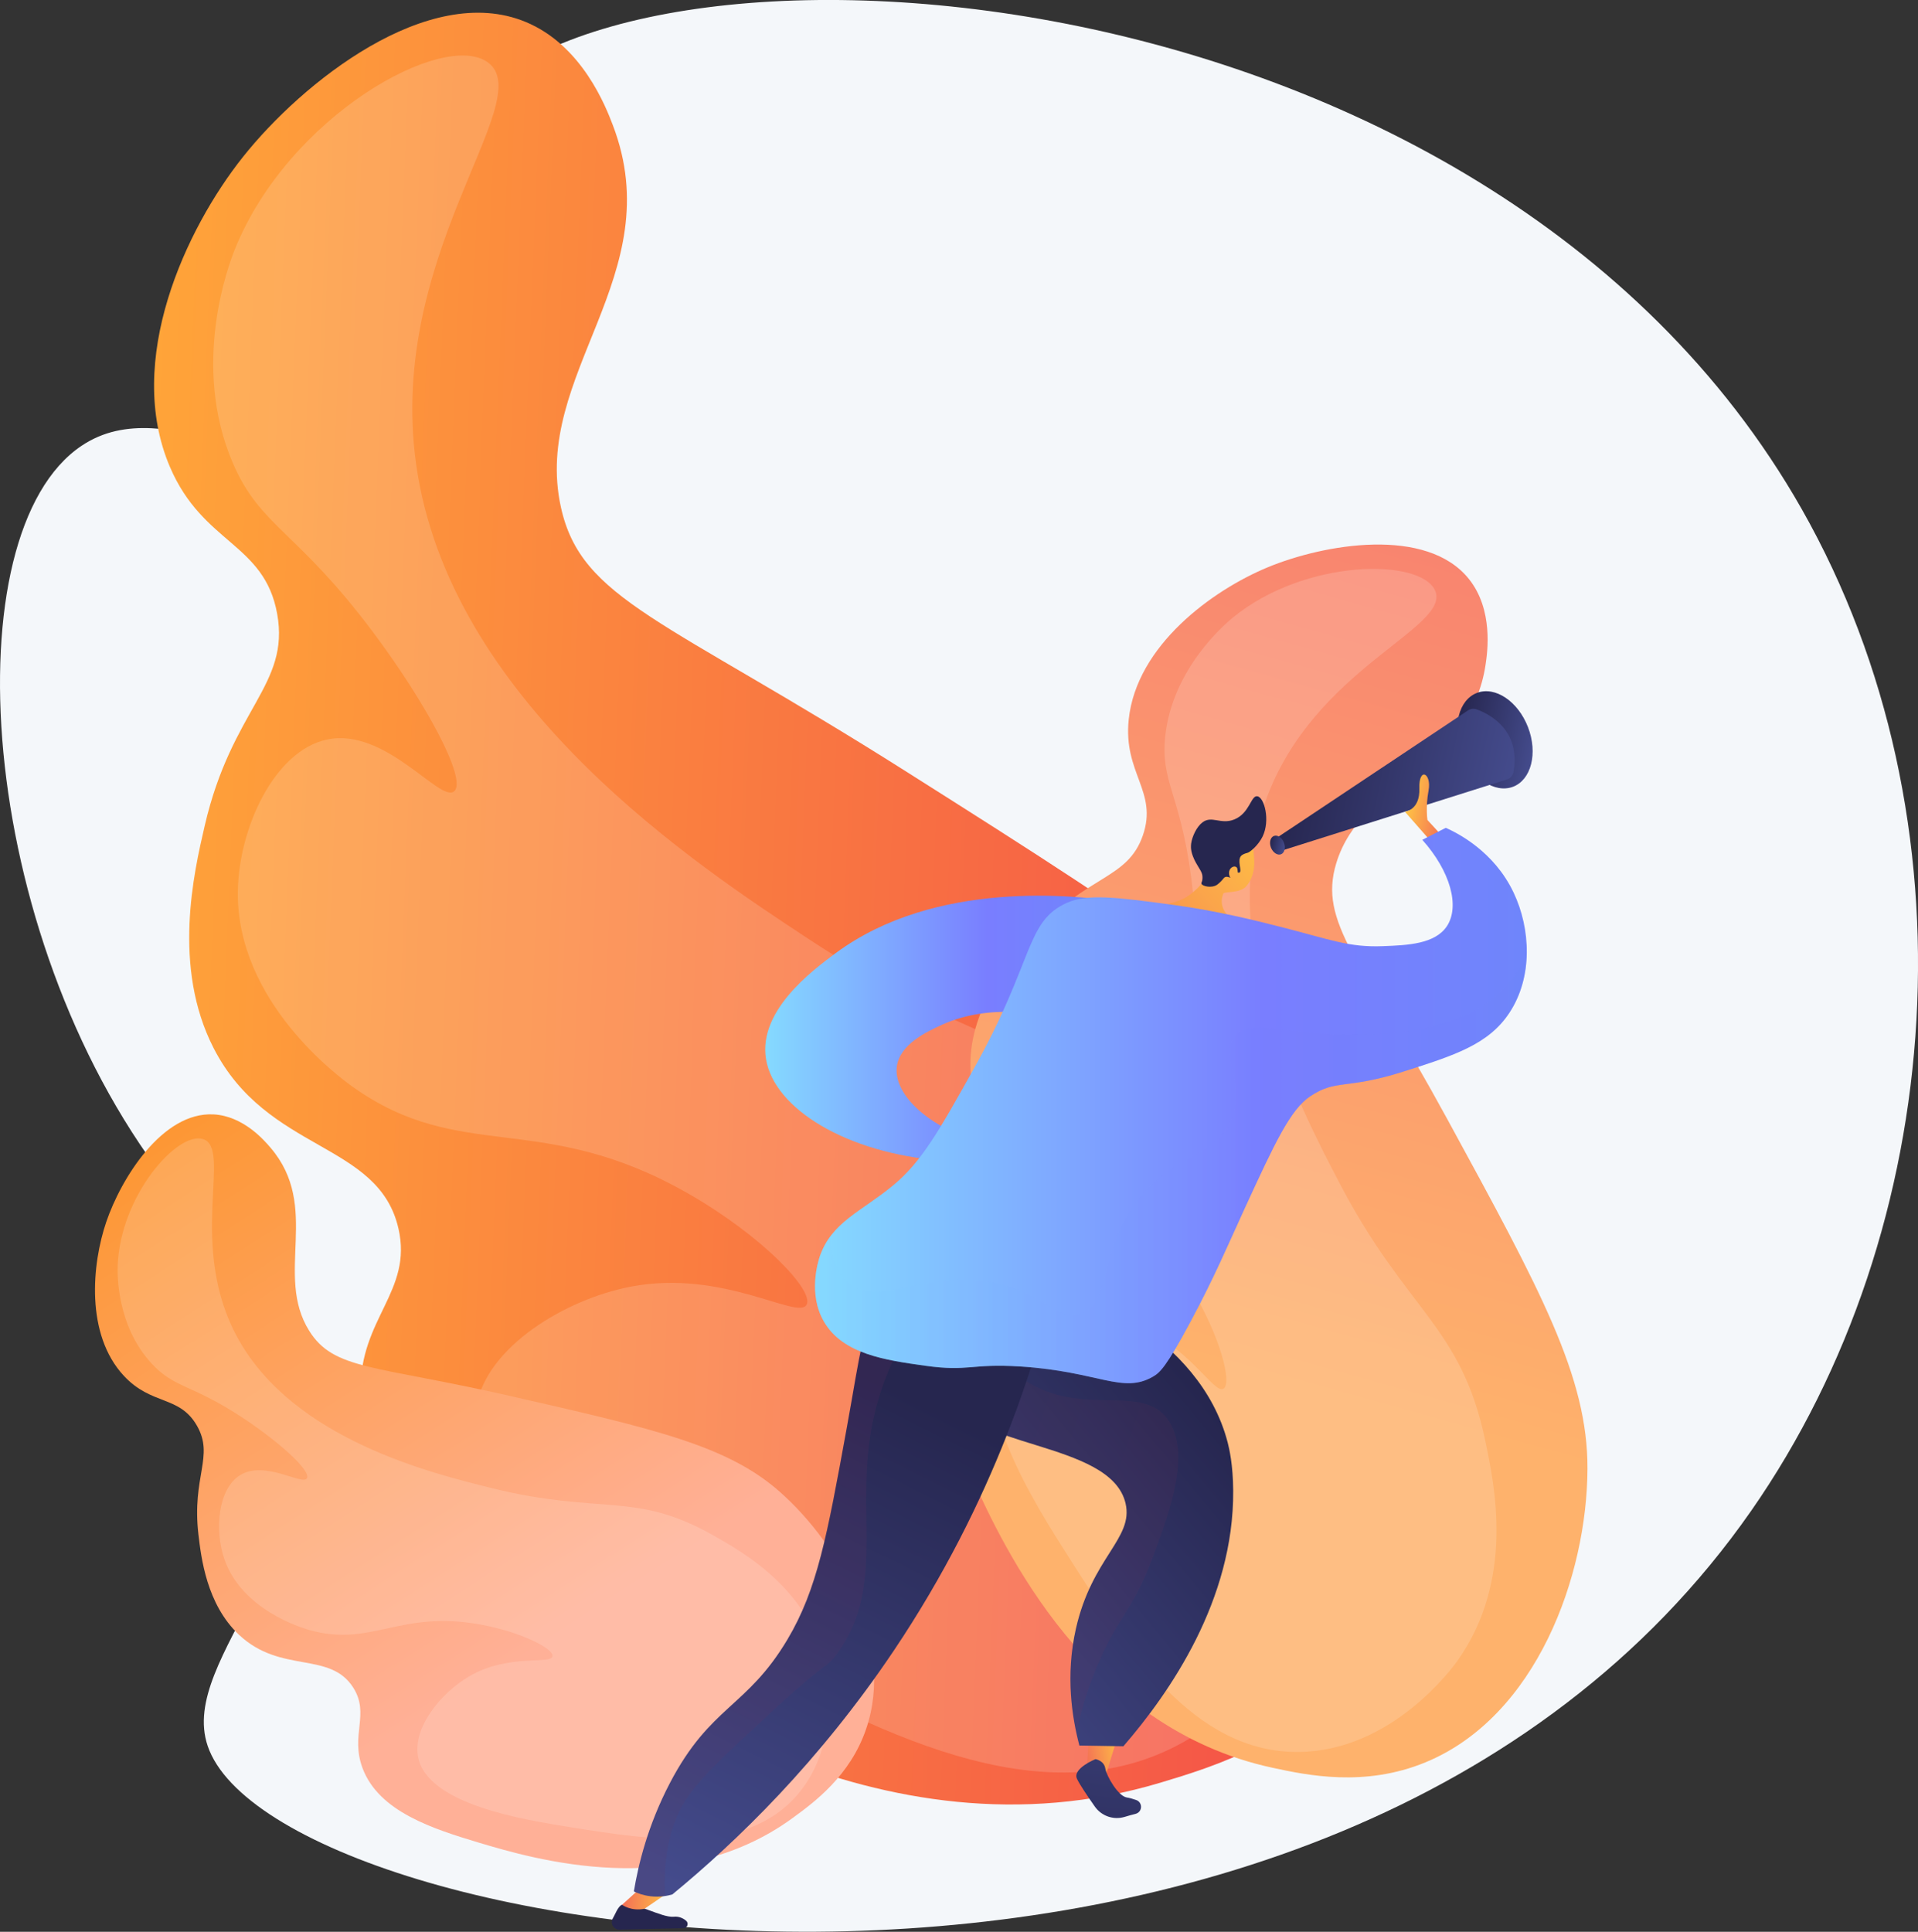
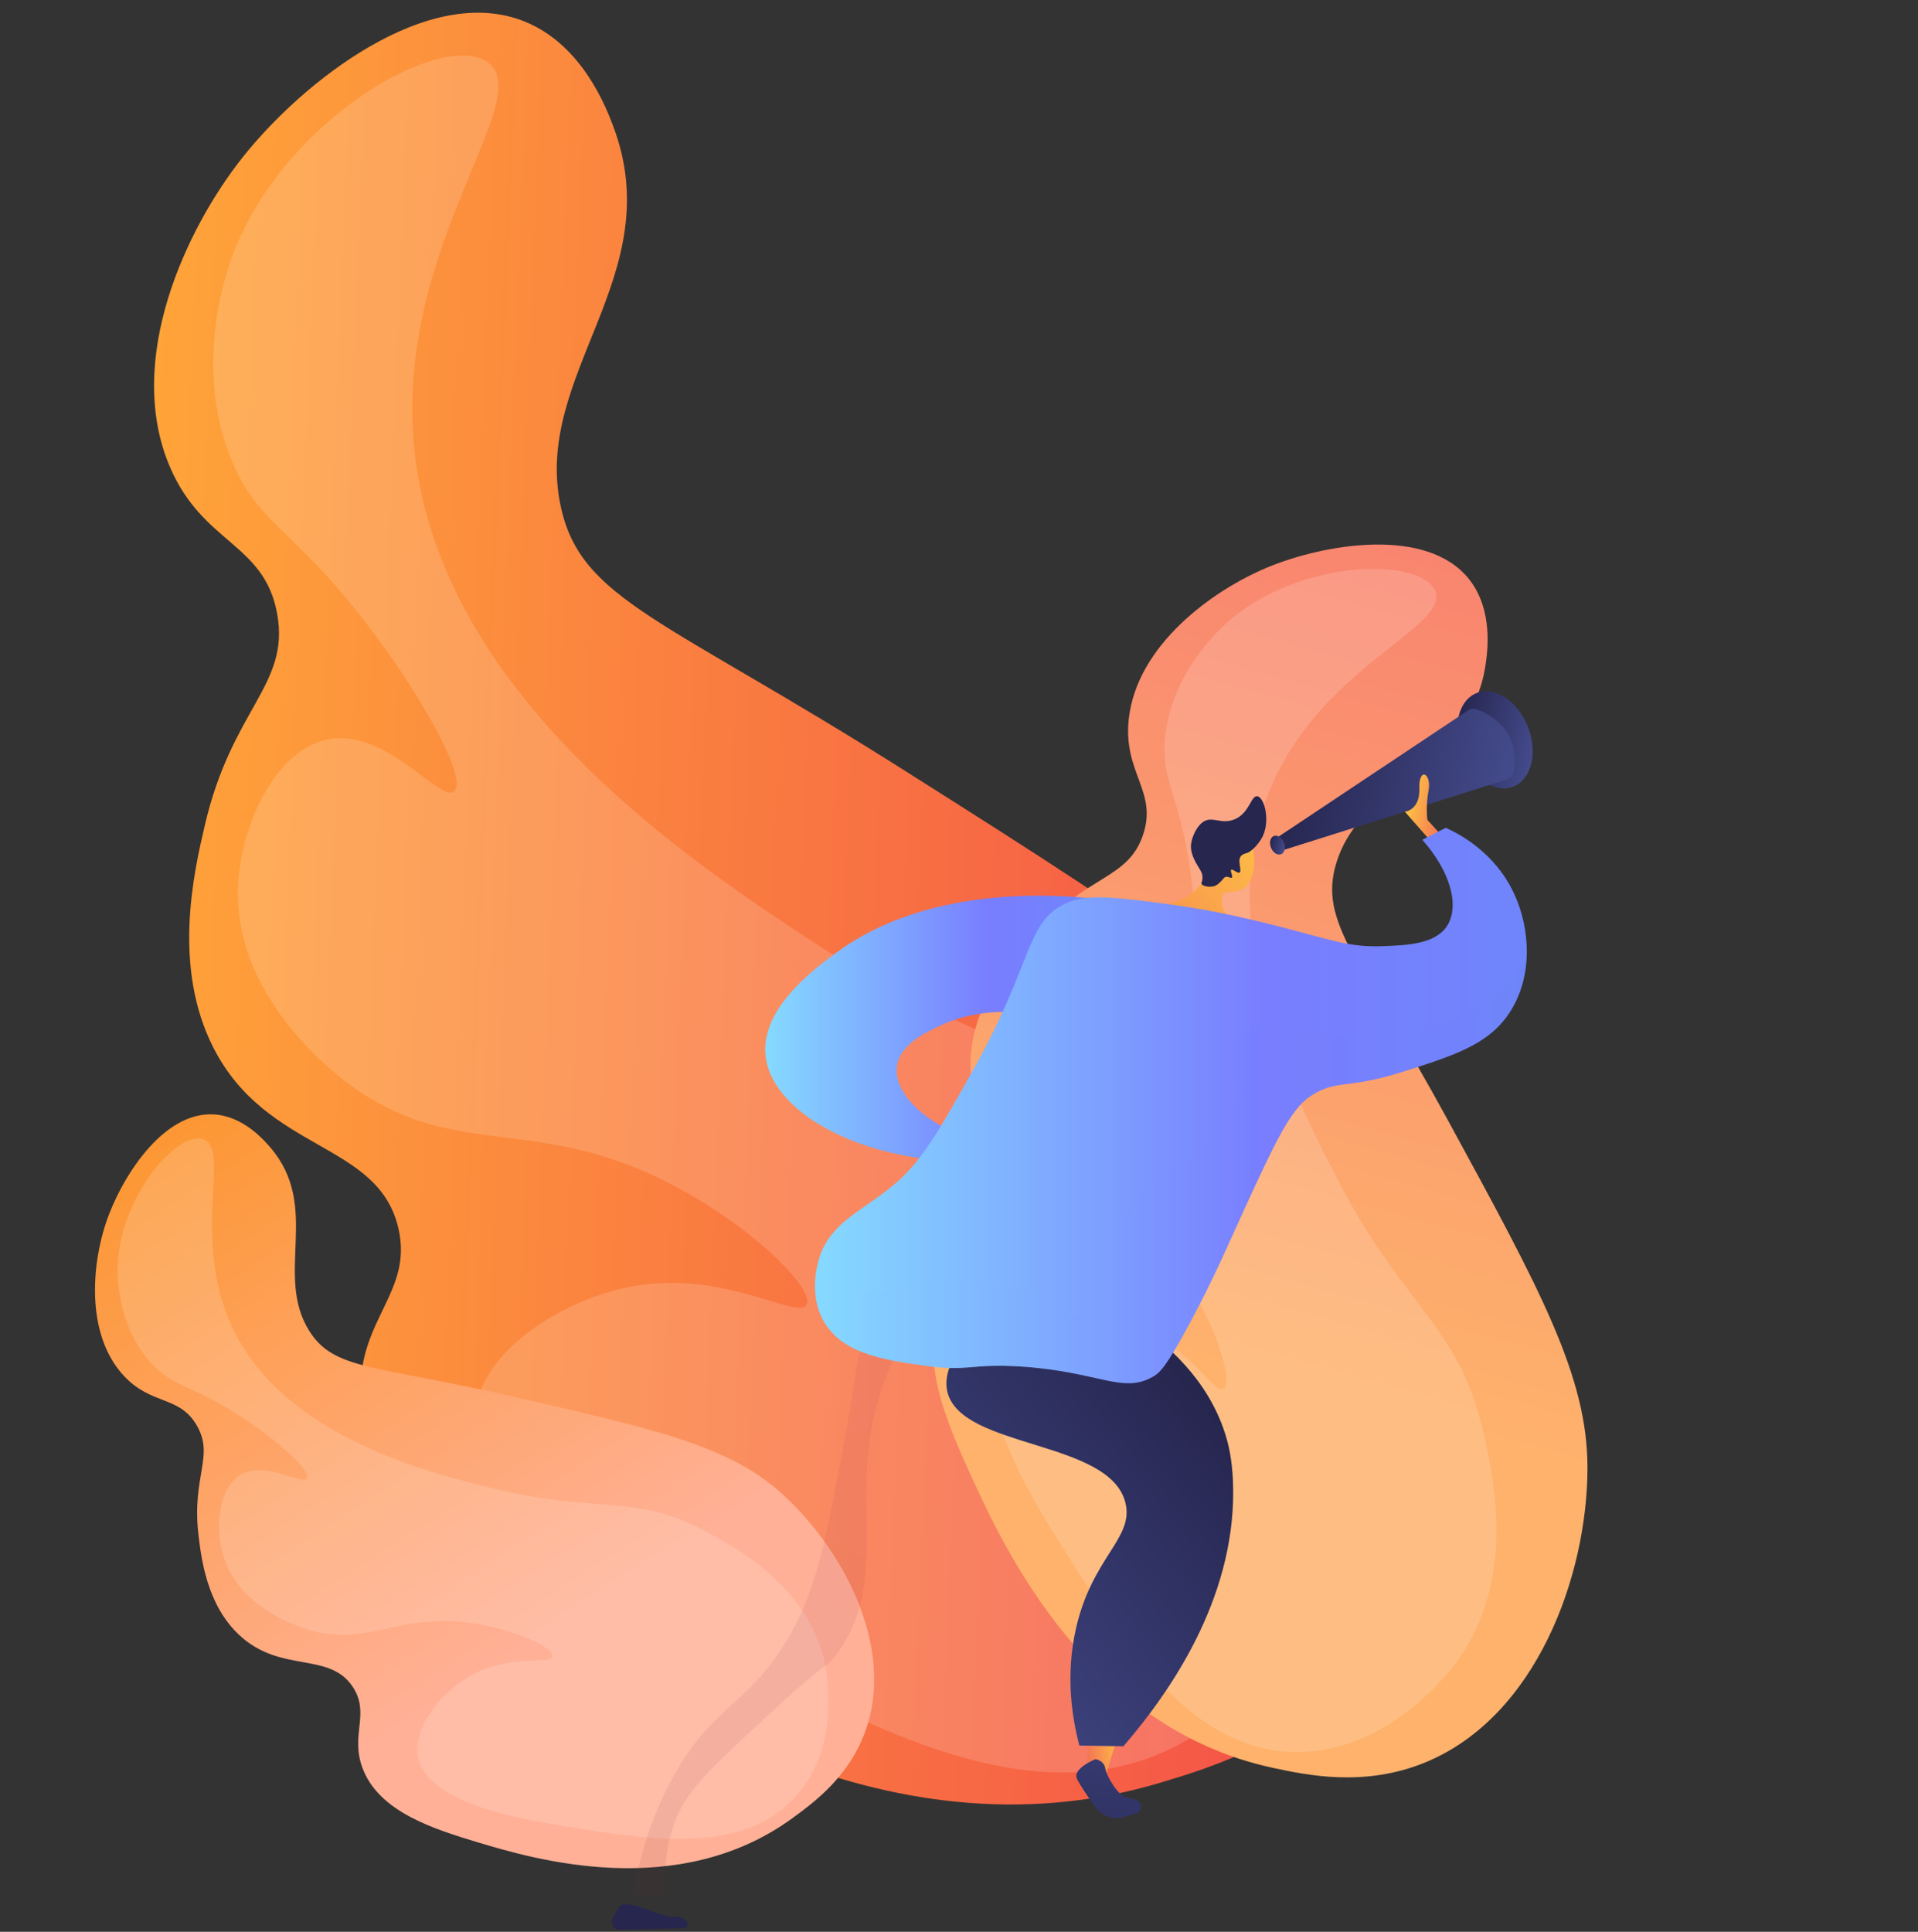
<svg xmlns="http://www.w3.org/2000/svg" width="141" height="142" viewBox="0 0 141 142" fill="none">
  <rect x="0" y="0" width="141" height="142" fill="#333333" stroke="none" />
  <g clip-path="url(#clip0)">
-     <path d="M33.896 8.532C29.158 15.388 34.711 26.505 27.686 31.659C20.846 36.676 12.441 28.45 5.995 32.77C-3.564 39.182 -1.821 68.51 12.161 86.732C16.364 92.212 19.879 94.343 21.436 100.54C24.779 113.846 13.035 121.765 15.269 128.342C20.301 143.16 97.682 155.598 128.731 111.062C143.234 90.262 145.399 60.226 132.447 37.412C109.033 -3.808 44.521 -6.851 33.896 8.532Z" fill="#F4F7FA" />
    <path d="M85.306 131.039C89.135 129.888 95.582 127.957 100.275 122.072C108.808 111.375 106 94.567 100.069 83.865C94.973 74.674 85.522 68.686 66.62 56.716C48.822 45.443 42.739 44.136 41.232 37.271C39.087 27.485 49.279 20.24 45.052 9.201C44.546 7.875 42.803 3.325 38.625 1.604C31.472 -1.341 22.197 6.07 17.852 11.546C13.659 16.822 9.138 26.495 12.496 34.331C14.931 40.011 19.433 39.904 20.376 45.121C21.323 50.373 17.047 52.065 15.049 60.7C14.249 64.147 12.648 71.071 15.702 77.039C19.654 84.757 27.824 83.894 29.292 90.306C30.352 94.938 26.434 96.908 26.508 102.267C26.601 109.327 33.509 114.52 39.312 118.762C46.147 123.764 64.587 137.251 85.306 131.039Z" fill="url(#paint0_linear)" />
    <path opacity="0.16" d="M35.876 4.593C39.676 7.402 28.05 19.006 30.711 34.897C33.574 51.991 51.233 63.62 59.398 68.994C73.322 78.16 79.43 76.507 88.257 86.62C91.748 90.623 99.029 98.961 97.821 110.165C97.708 111.209 96.284 122.799 87.079 128.011C76.641 133.926 64.126 127.133 53.345 121.282C46.83 117.747 33.819 110.687 35.012 103.422C35.743 98.98 41.611 95.489 46.373 94.577C53.173 93.275 58.647 97.054 59.295 95.908C59.879 94.875 55.996 90.818 50.59 87.732C39.779 81.554 33.932 85.576 25.939 79.896C24.972 79.209 17.372 73.64 17.485 65.527C17.548 60.846 20.18 55.2 24.014 54.366C28.35 53.425 32.361 59.052 33.387 58.164C34.369 57.316 31.305 51.66 27.451 46.506C21.79 38.934 19.149 38.763 17.111 34.024C14.009 26.788 16.832 19.421 17.249 18.367C21.191 8.504 32.626 2.189 35.876 4.593Z" fill="white" />
    <path d="M93.543 129.942C96.062 130.483 100.299 131.395 104.796 129.542C112.965 126.168 116.672 115.831 116.702 107.962C116.726 101.204 113.285 94.899 106.411 82.29C99.935 70.417 96.921 67.794 98.232 63.459C100.102 57.282 108.12 56.365 109.214 48.837C109.347 47.935 109.799 44.829 107.987 42.562C104.884 38.68 97.333 39.977 93.165 41.713C89.144 43.386 83.552 47.428 82.977 52.884C82.56 56.838 85.133 58.174 84.018 61.402C82.899 64.654 79.958 64.279 76.114 68.521C74.577 70.213 71.499 73.616 71.341 77.926C71.14 83.499 76.011 85.547 74.823 89.614C73.963 92.554 71.14 92.442 69.491 95.484C67.325 99.487 69.579 104.558 71.508 108.747C73.782 113.696 79.919 127.012 93.543 129.942Z" fill="url(#paint1_linear)" />
    <path opacity="0.16" d="M105.492 43.395C106.749 46.16 96.547 49.081 93.046 58.857C89.281 69.374 95.565 81.403 98.472 86.961C103.425 96.445 107.388 97.41 109.175 105.841C109.882 109.181 111.355 116.133 107.152 122.067C106.759 122.618 102.311 128.703 95.487 128.782C87.749 128.869 82.839 121.165 78.607 114.524C76.049 110.512 70.943 102.496 73.904 98.775C75.71 96.503 80.115 96.357 83.085 97.322C87.322 98.697 89.217 102.525 89.944 102.081C90.597 101.681 89.688 98.19 87.616 94.777C83.473 87.946 78.912 88.395 76.197 82.714C75.868 82.027 73.339 76.537 75.956 72.002C77.463 69.389 80.723 67.024 83.144 67.745C85.883 68.56 86.369 72.972 87.228 72.792C88.048 72.621 88.103 68.482 87.553 64.386C86.747 58.364 85.314 57.448 85.657 54.147C86.188 49.11 90.096 45.838 90.66 45.375C95.992 41.04 104.417 41.035 105.492 43.395Z" fill="white" />
    <path d="M58.282 133.628C59.849 132.482 62.485 130.556 63.668 127.104C65.819 120.829 61.778 113.583 57.31 109.644C53.471 106.26 48.164 105.046 37.544 102.622C27.543 100.341 24.543 100.726 22.732 97.825C20.144 93.69 23.625 88.726 19.879 84.353C19.427 83.826 17.886 82.027 15.691 81.915C11.935 81.725 8.901 86.615 7.811 89.823C6.756 92.919 6.275 98.078 9.098 101.126C11.145 103.329 13.187 102.554 14.474 104.792C15.77 107.045 14.091 108.512 14.587 112.789C14.788 114.495 15.186 117.928 17.567 120.166C20.64 123.062 24.239 121.346 25.962 124.042C27.209 125.992 25.736 127.523 26.65 129.966C27.852 133.184 31.864 134.442 35.217 135.452C39.159 136.627 49.813 139.82 58.282 133.628Z" fill="url(#paint2_linear)" />
    <path opacity="0.16" d="M14.921 83.728C17.12 84.401 13.698 91.593 17.523 98.439C21.637 105.802 31.628 108.274 36.248 109.41C44.128 111.355 46.652 109.61 52.352 112.813C54.605 114.081 59.304 116.724 60.59 122.048C60.708 122.54 61.96 128.079 58.597 131.956C54.787 136.349 47.943 135.266 42.051 134.33C38.487 133.765 31.373 132.638 30.73 129.118C30.337 126.968 32.448 124.418 34.481 123.228C37.382 121.531 40.51 122.375 40.618 121.746C40.716 121.18 38.271 119.946 35.291 119.41C29.331 118.333 27.308 121.117 22.717 119.81C22.163 119.649 17.768 118.333 16.492 114.598C15.755 112.447 16.03 109.434 17.651 108.435C19.482 107.303 22.241 109.229 22.565 108.659C22.874 108.113 20.547 106.016 17.935 104.28C14.101 101.73 12.864 102.081 11.155 100.238C8.548 97.425 8.631 93.597 8.651 93.046C8.838 87.892 13.035 83.153 14.921 83.728Z" fill="white" />
    <path d="M80.1 126.782L79.885 130.225C79.885 130.225 80.376 130.742 81.323 130.381L82.359 127.002L80.1 126.782Z" fill="url(#paint3_linear)" />
    <path d="M80.533 129.308C80.533 129.308 78.834 129.996 79.168 130.742C79.344 131.141 79.958 132.043 80.484 132.794C80.975 133.492 81.858 133.799 82.673 133.555C82.948 133.472 83.228 133.394 83.478 133.331C83.994 133.199 84.023 132.487 83.522 132.312C83.282 132.229 83.041 132.156 82.83 132.126C82.207 132.029 81.353 130.576 81.254 129.991C81.156 129.406 80.533 129.308 80.533 129.308Z" fill="url(#paint4_linear)" />
    <path d="M76.458 93.763C78.957 94.621 88.197 98.088 90.254 106.045C90.362 106.47 90.647 107.65 90.657 109.58C90.711 117.611 86.007 124.408 82.585 128.362C81.505 128.343 80.43 128.328 79.35 128.309C78.81 126.261 78.319 123.194 79.09 119.742C80.273 114.471 83.341 113.101 82.747 110.517C81.672 105.816 70.684 106.528 69.648 102.32C69.285 100.799 70.105 98.22 76.458 93.763Z" fill="url(#paint5_linear)" />
    <path d="M45.551 141.844L50.245 141.737C50.535 141.732 50.657 141.371 50.437 141.186C50.221 141.005 49.916 140.854 49.533 140.893C48.64 140.986 46.641 139.747 45.733 140.011C45.438 140.098 45.193 140.791 45.07 140.981C44.82 141.361 45.1 141.854 45.551 141.844Z" fill="url(#paint6_linear)" />
-     <path d="M47.657 138.265L45.728 140.015C45.728 140.015 46.4 140.518 47.387 140.303L49.361 138.953L47.657 138.265Z" fill="url(#paint7_linear)" />
    <g opacity="0.3">
-       <path opacity="0.3" d="M84.746 114.485C86.042 111.009 87.593 106.728 85.821 104.295C84.024 101.832 80.091 103.91 76.144 101.925C74.681 101.189 73.174 99.872 71.922 97.488C69.707 99.76 69.403 101.286 69.658 102.32C70.694 106.528 81.682 105.816 82.757 110.516C83.351 113.106 80.283 114.471 79.1 119.742C78.432 122.706 78.707 125.388 79.139 127.382C79.522 125.529 80.121 123.579 81.034 121.614C82.448 118.571 83.381 118.147 84.746 114.485Z" fill="url(#paint8_linear)" />
-     </g>
-     <path d="M77.887 92.763C76.365 99.697 73.125 110.287 65.701 121.341C60.202 129.523 54.168 135.354 49.431 139.25C49.092 139.352 48.517 139.474 47.815 139.387C47.29 139.323 46.878 139.167 46.598 139.035C46.922 137.08 47.614 134.194 49.244 131.073C52.229 125.364 54.89 125.549 57.89 120.512C60.085 116.826 60.801 112.906 62.23 105.07C63.335 99.019 63.335 97.571 64.842 95.835C67.891 92.32 73.625 92.281 77.887 92.763Z" fill="url(#paint9_linear)" />
+       </g>
    <g opacity="0.3">
      <path opacity="0.3" d="M50.388 132.355C51.453 130.683 53.344 128.947 57.075 125.515C60.929 121.97 60.782 122.609 61.538 121.56C64.935 116.87 63.094 111.857 63.934 105.806C64.4 102.432 65.903 98.02 70.272 93.08C68.225 93.456 66.266 94.26 64.837 95.825C63.084 97.746 63.212 99.629 62.225 105.06C60.797 112.896 60.085 116.816 57.885 120.502C54.89 125.539 52.229 125.359 49.244 131.063C47.614 134.184 46.922 137.07 46.598 139.026C46.878 139.157 47.29 139.313 47.815 139.377C48.233 139.425 48.596 139.406 48.9 139.357C48.655 135.393 49.848 133.204 50.388 132.355Z" fill="url(#paint10_linear)" />
    </g>
    <path d="M82.192 66.273C79.119 65.819 68.784 64.63 61.449 70.052C59.716 71.334 55.454 74.479 56.387 78.209C57.286 81.802 62.765 84.996 69.987 85.362C70.581 84.869 71.18 84.377 71.774 83.88C67.993 82.685 65.696 80.33 65.927 78.419C66.128 76.746 68.205 75.805 69.25 75.327C72.81 73.713 76.684 74.567 77.999 74.913C79.394 72.031 80.793 69.15 82.192 66.273Z" fill="url(#paint11_linear)" />
    <path d="M112.333 53.459C113.065 55.365 112.569 57.321 111.228 57.833C109.883 58.34 108.204 57.209 107.472 55.307C106.741 53.401 107.237 51.445 108.577 50.933C109.917 50.421 111.601 51.553 112.333 53.459Z" fill="url(#paint12_linear)" />
    <path d="M93.587 61.767L107.918 52.221C108.105 52.094 108.34 52.065 108.552 52.142C109.465 52.474 111.807 53.635 111.262 56.745C111.217 57.004 111.031 57.218 110.776 57.296L94.196 62.533L93.587 61.767Z" fill="url(#paint13_linear)" />
    <path d="M94.387 61.943C94.529 62.314 94.431 62.699 94.171 62.796C93.911 62.894 93.582 62.674 93.434 62.304C93.292 61.933 93.39 61.548 93.651 61.45C93.916 61.348 94.245 61.572 94.387 61.943Z" fill="url(#paint14_linear)" />
    <path d="M105.051 61.685L103.278 59.666C103.278 59.666 104.393 59.573 104.344 57.955C104.295 56.331 105.252 56.843 105.021 58.096C104.79 59.349 104.938 60.276 104.938 60.276L106.028 61.465L105.051 61.685Z" fill="url(#paint15_linear)" />
    <path d="M91.614 65.151C92.257 64.42 92.213 63.445 92.204 63.235C92.154 62.348 92.105 62.206 91.978 61.997L91.796 61.719C91.796 61.719 91.786 61.704 91.771 61.694C91.634 61.558 91.084 61.28 90.961 61.251C90.564 61.158 89.484 62.435 88.605 64.552C88.551 64.625 88.502 64.698 88.448 64.771C88.349 64.908 88.281 65.01 88.276 65.015C88.168 65.176 87.608 65.732 87.068 66.024C85.821 66.697 83.273 66.726 83.209 67.121C83.15 67.492 85.232 68.184 87.358 68.579C88.855 68.857 91.438 69.184 91.595 68.667C91.752 68.15 89.258 67.38 89.93 65.683C89.999 65.512 91.143 65.688 91.614 65.151Z" fill="url(#paint16_linear)" />
    <path d="M92.822 61.485C92.513 62.123 91.884 62.665 91.678 62.699C91.653 62.704 91.496 62.738 91.324 62.84C91.3 62.855 91.275 62.874 91.251 62.899C90.917 63.235 91.334 64.015 91.123 64.137C90.971 64.225 90.617 63.845 90.509 63.932C90.411 64.015 90.666 64.405 90.554 64.508C90.465 64.586 90.284 64.391 90.072 64.469C89.969 64.508 89.96 64.576 89.778 64.766C89.675 64.873 89.547 64.986 89.469 65.039C89.066 65.307 88.369 65.151 88.32 64.942C88.305 64.883 88.354 64.864 88.383 64.708C88.383 64.708 88.413 64.561 88.393 64.371C88.364 64.093 88.123 63.791 87.917 63.416C87.529 62.718 87.544 62.284 87.554 62.138C87.559 62.089 87.564 62.05 87.564 62.021C87.637 61.48 87.966 60.788 88.383 60.461C89.081 59.915 89.724 60.636 90.725 60.241C91.874 59.788 91.958 58.457 92.429 58.53C92.95 58.608 93.391 60.305 92.822 61.485Z" fill="#26264F" />
-     <path d="M90.967 63.879C90.912 63.591 90.539 63.659 90.402 63.937C90.269 64.215 90.402 64.635 90.692 64.703C90.981 64.771 91.04 64.269 90.967 63.879Z" fill="url(#paint17_linear)" />
    <path d="M78.441 66.361C79.948 65.688 82.069 65.946 86.296 66.522C89.473 66.955 92.355 67.677 94.078 68.116C97.824 69.067 99.155 69.652 101.683 69.549C103.465 69.481 105.503 69.398 106.372 68.072C107.329 66.614 106.622 64.04 104.56 61.733C105.135 61.441 105.709 61.148 106.284 60.851C107.138 61.231 109.833 62.567 111.277 65.624C112.534 68.282 112.691 71.807 110.972 74.43C109.431 76.78 106.922 77.575 103.146 78.775C98.914 80.115 98.246 79.301 96.322 80.583C94.864 81.554 93.73 83.982 91.515 88.794C90.268 91.51 89.316 93.807 87.475 97.234C85.717 100.511 85.255 100.901 84.784 101.179C82.531 102.5 80.778 100.813 75.019 100.448C71.342 100.214 71.239 100.843 68.032 100.394C65.067 99.98 61.954 99.541 60.565 97.137C59.387 95.104 60.148 92.715 60.261 92.373C61.13 89.828 63.285 89.087 65.646 87.141C67.763 85.396 69.054 83.09 71.626 78.487C76.035 70.603 75.377 67.726 78.441 66.361Z" fill="url(#paint18_linear)" />
    <path opacity="0.3" d="M112.234 70.237C111.69 71.314 110.943 72.348 109.922 73.216C106.613 76.039 101.708 76.064 99.15 76.073C94.501 76.098 91.953 74.791 90.76 76.224C89.635 77.575 91.481 79.228 90.666 81.905C89.684 85.133 86.444 84.567 83.572 88.326C80.621 92.188 81.731 95.796 79.418 96.562C77.852 97.079 77.16 95.489 74.101 94.553C68.529 92.856 64.768 96.289 62.372 94.309C61.768 93.812 61.125 92.866 61.051 90.876C60.732 91.305 60.462 91.788 60.266 92.373C60.153 92.71 59.392 95.104 60.57 97.137C61.96 99.541 65.078 99.975 68.038 100.394C71.249 100.843 71.352 100.214 75.024 100.448C80.783 100.818 82.536 102.501 84.79 101.179C85.261 100.901 85.722 100.511 87.48 97.235C89.321 93.807 90.274 91.505 91.521 88.794C93.735 83.977 94.869 81.549 96.327 80.584C98.252 79.306 98.924 80.115 103.152 78.775C106.927 77.575 109.436 76.78 110.978 74.43C111.798 73.177 112.185 71.714 112.234 70.237Z" fill="url(#paint19_linear)" />
  </g>
  <defs>
    <linearGradient id="paint0_linear" x1="9.83" y1="65.011" x2="107.145" y2="68.944" gradientUnits="userSpaceOnUse">
      <stop stop-color="#FFA439" />
      <stop offset="0.996" stop-color="#F34A4A" />
    </linearGradient>
    <linearGradient id="paint1_linear" x1="91.989" y1="101.524" x2="115.947" y2="15.579" gradientUnits="userSpaceOnUse">
      <stop offset="0.004" stop-color="#FEB26C" />
      <stop offset="1" stop-color="#F67171" />
    </linearGradient>
    <linearGradient id="paint2_linear" x1="41.31" y1="120.32" x2="4.842" y2="63.61" gradientUnits="userSpaceOnUse">
      <stop offset="0.004" stop-color="#FFB097" />
      <stop offset="1" stop-color="#FC8C08" />
    </linearGradient>
    <linearGradient id="paint3_linear" x1="79.636" y1="128.782" x2="82.574" y2="128.278" gradientUnits="userSpaceOnUse">
      <stop offset="0.004" stop-color="#F36F56" />
      <stop offset="1" stop-color="#FFC444" />
    </linearGradient>
    <linearGradient id="paint4_linear" x1="83.254" y1="115.798" x2="80.193" y2="143.953" gradientUnits="userSpaceOnUse">
      <stop stop-color="#444B8C" />
      <stop offset="0.996" stop-color="#26264F" />
    </linearGradient>
    <linearGradient id="paint5_linear" x1="89.026" y1="103.232" x2="63.892" y2="124.021" gradientUnits="userSpaceOnUse">
      <stop offset="0.004" stop-color="#26264F" />
      <stop offset="1" stop-color="#444B8C" />
    </linearGradient>
    <linearGradient id="paint6_linear" x1="59.038" y1="112.585" x2="49.987" y2="135.979" gradientUnits="userSpaceOnUse">
      <stop stop-color="#444B8C" />
      <stop offset="0.996" stop-color="#26264F" />
    </linearGradient>
    <linearGradient id="paint7_linear" x1="45.805" y1="139.175" x2="49.306" y2="139.507" gradientUnits="userSpaceOnUse">
      <stop offset="0.004" stop-color="#F36F56" />
      <stop offset="1" stop-color="#FFC444" />
    </linearGradient>
    <linearGradient id="paint8_linear" x1="100.63" y1="120.855" x2="69.449" y2="110.254" gradientUnits="userSpaceOnUse">
      <stop stop-color="#AB316D" />
      <stop offset="1" stop-color="#792D3D" />
    </linearGradient>
    <linearGradient id="paint9_linear" x1="68.245" y1="103.163" x2="50.417" y2="139.153" gradientUnits="userSpaceOnUse">
      <stop offset="0.004" stop-color="#26264F" />
      <stop offset="1" stop-color="#444B8C" />
    </linearGradient>
    <linearGradient id="paint10_linear" x1="65.99" y1="103.014" x2="48.532" y2="138.256" gradientUnits="userSpaceOnUse">
      <stop stop-color="#AB316D" />
      <stop offset="1" stop-color="#792D3D" />
    </linearGradient>
    <linearGradient id="paint11_linear" x1="56.255" y1="75.603" x2="82.193" y2="75.603" gradientUnits="userSpaceOnUse">
      <stop stop-color="#85DAFF" />
      <stop offset="0.629" stop-color="#797EFF" />
      <stop offset="1" stop-color="#6F85FB" />
    </linearGradient>
    <linearGradient id="paint12_linear" x1="106.989" y1="53.774" x2="112.805" y2="55.002" gradientUnits="userSpaceOnUse">
      <stop offset="0.004" stop-color="#26264F" />
      <stop offset="1" stop-color="#444B8C" />
    </linearGradient>
    <linearGradient id="paint13_linear" x1="94.813" y1="55.969" x2="110.715" y2="59.327" gradientUnits="userSpaceOnUse">
      <stop offset="0.004" stop-color="#26264F" />
      <stop offset="1" stop-color="#444B8C" />
    </linearGradient>
    <linearGradient id="paint14_linear" x1="93.343" y1="62.005" x2="94.479" y2="62.245" gradientUnits="userSpaceOnUse">
      <stop offset="0.004" stop-color="#26264F" />
      <stop offset="1" stop-color="#444B8C" />
    </linearGradient>
    <linearGradient id="paint15_linear" x1="103.418" y1="59.005" x2="106.416" y2="59.638" gradientUnits="userSpaceOnUse">
      <stop stop-color="#FFC444" />
      <stop offset="0.996" stop-color="#F36F56" />
    </linearGradient>
    <linearGradient id="paint16_linear" x1="94.565" y1="61.701" x2="79.665" y2="74.758" gradientUnits="userSpaceOnUse">
      <stop stop-color="#FFC444" />
      <stop offset="0.996" stop-color="#F36F56" />
    </linearGradient>
    <linearGradient id="paint17_linear" x1="93.94" y1="61.416" x2="81.046" y2="72.715" gradientUnits="userSpaceOnUse">
      <stop stop-color="#FFC444" />
      <stop offset="0.996" stop-color="#F36F56" />
    </linearGradient>
    <linearGradient id="paint18_linear" x1="59.914" y1="81.269" x2="112.242" y2="81.269" gradientUnits="userSpaceOnUse">
      <stop stop-color="#85DAFF" />
      <stop offset="0.629" stop-color="#797EFF" />
      <stop offset="1" stop-color="#6F85FB" />
    </linearGradient>
    <linearGradient id="paint19_linear" x1="59.919" y1="85.962" x2="112.235" y2="85.962" gradientUnits="userSpaceOnUse">
      <stop stop-color="#85DAFF" />
      <stop offset="0.629" stop-color="#797EFF" />
      <stop offset="1" stop-color="#6F85FB" />
    </linearGradient>
    <clipPath id="clip0">
      <rect width="141" height="142" fill="white" />
    </clipPath>
  </defs>
</svg>